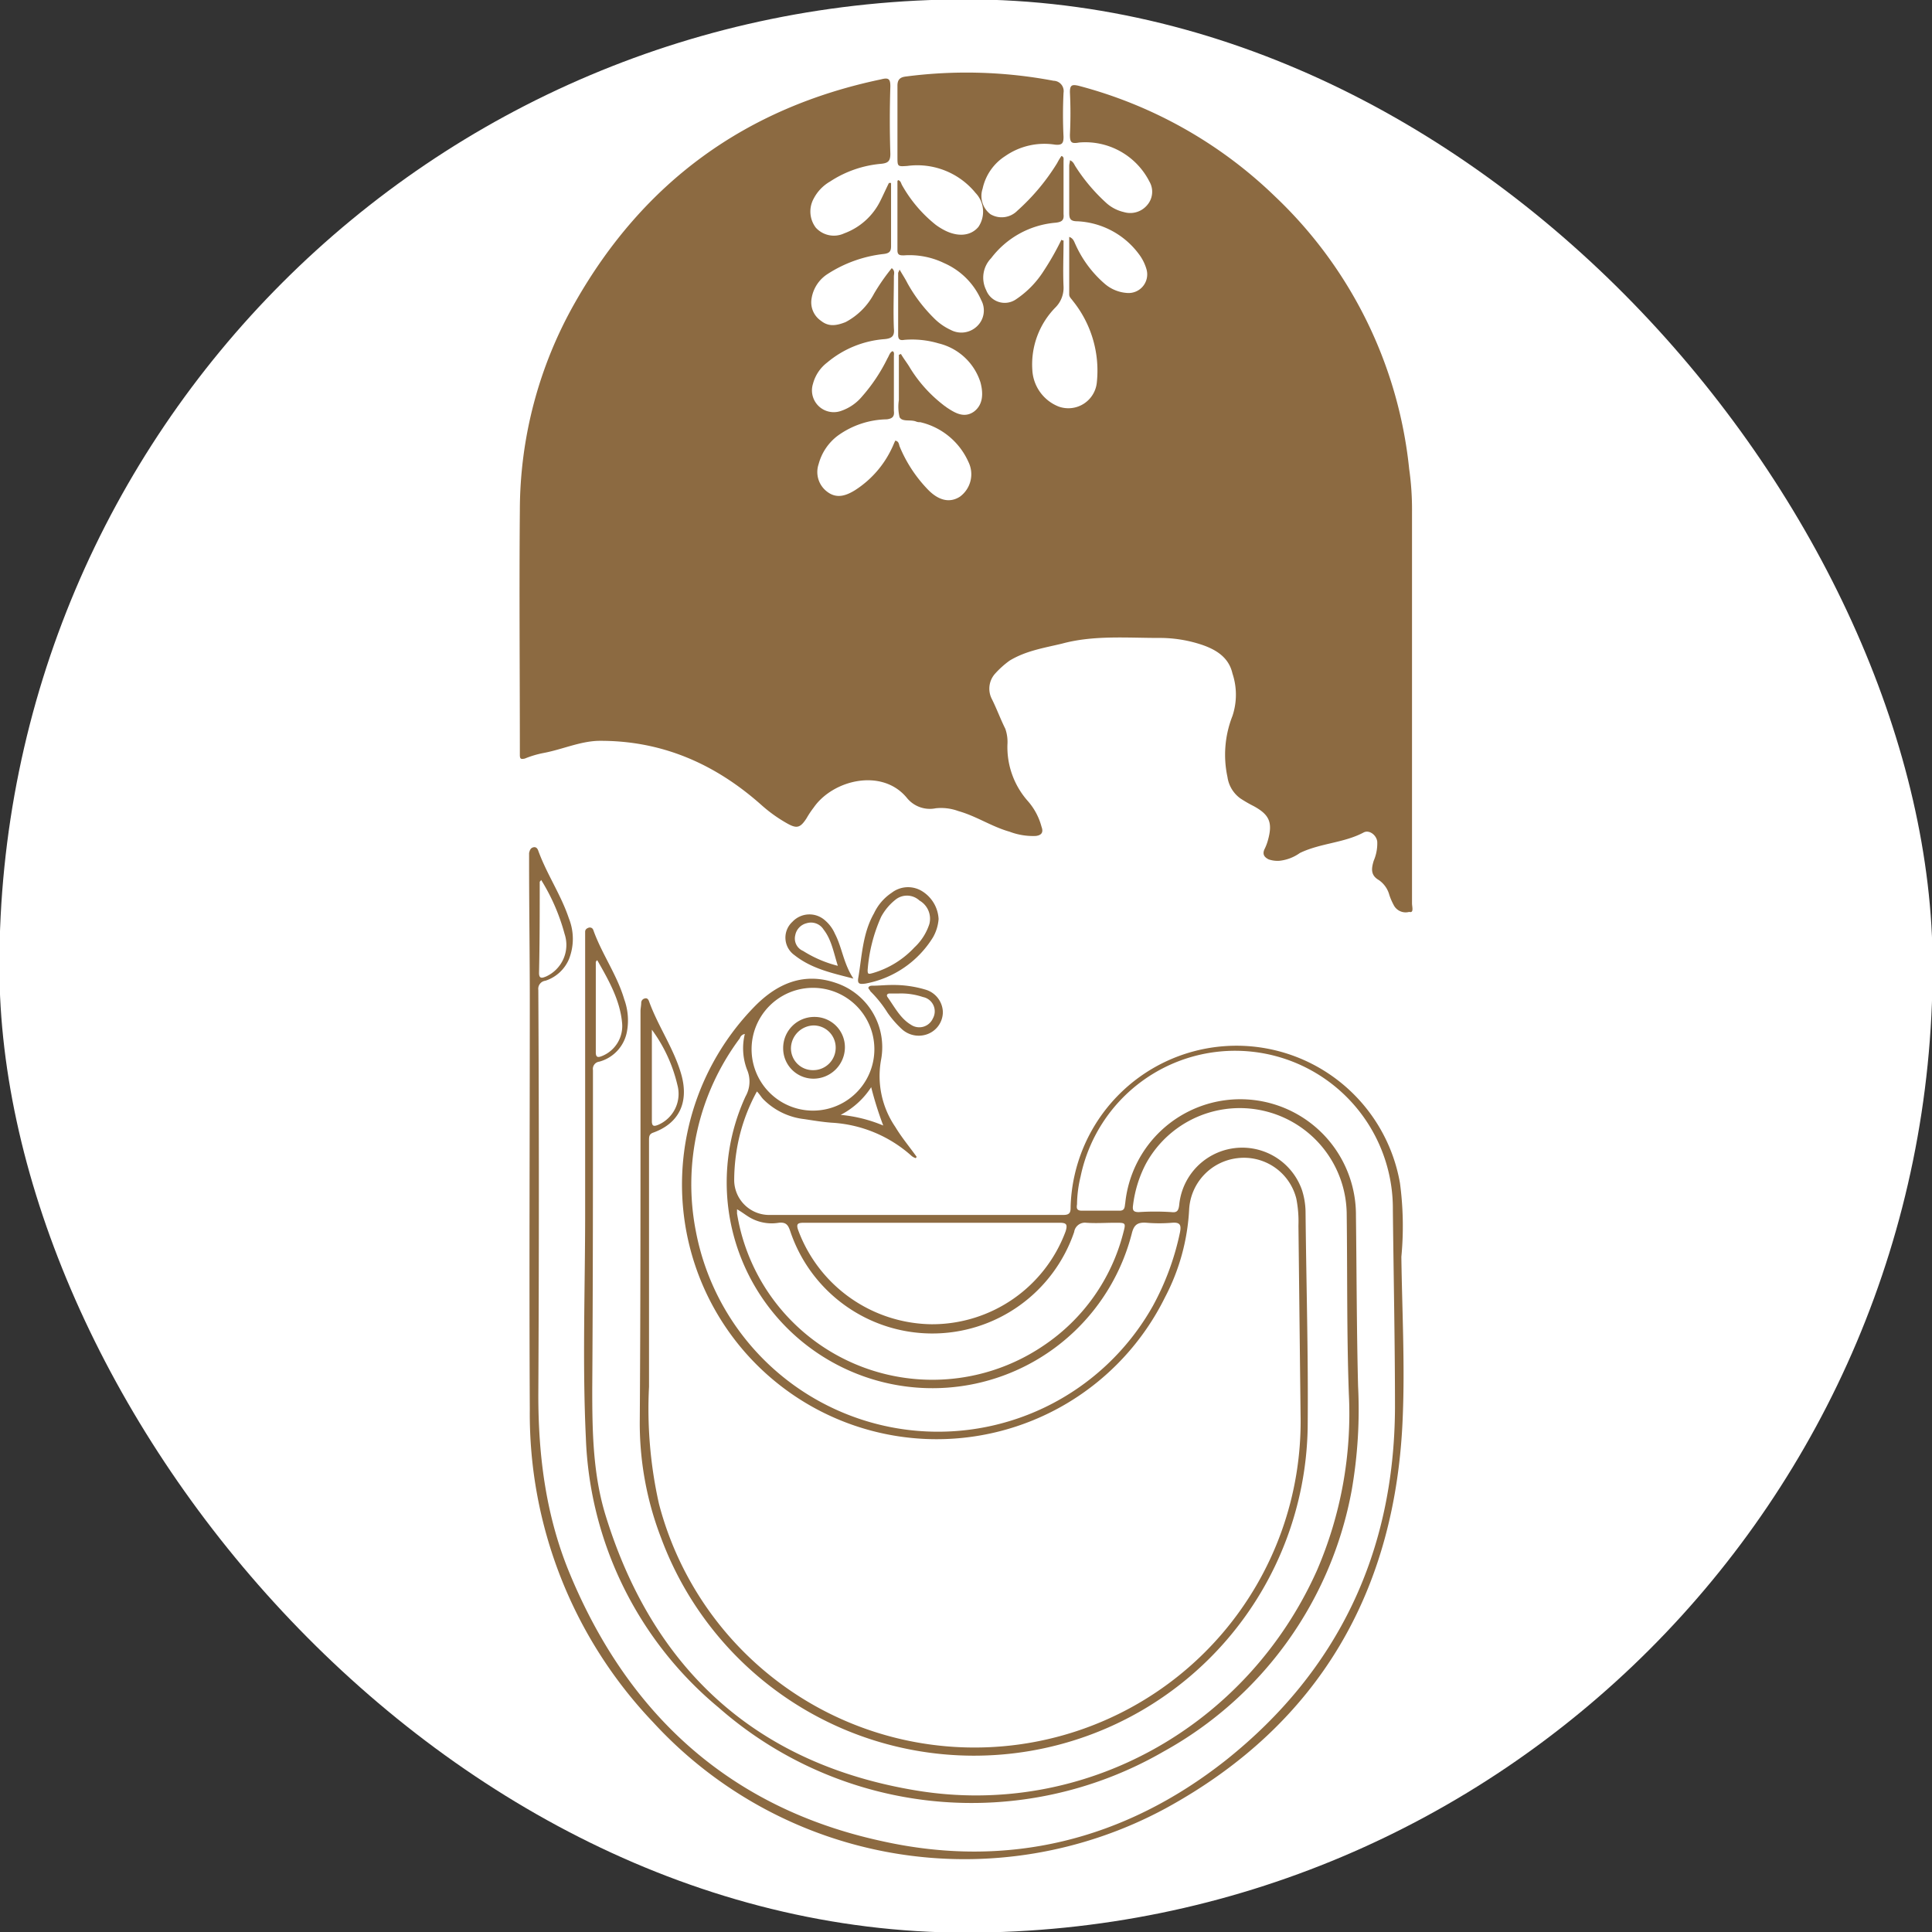
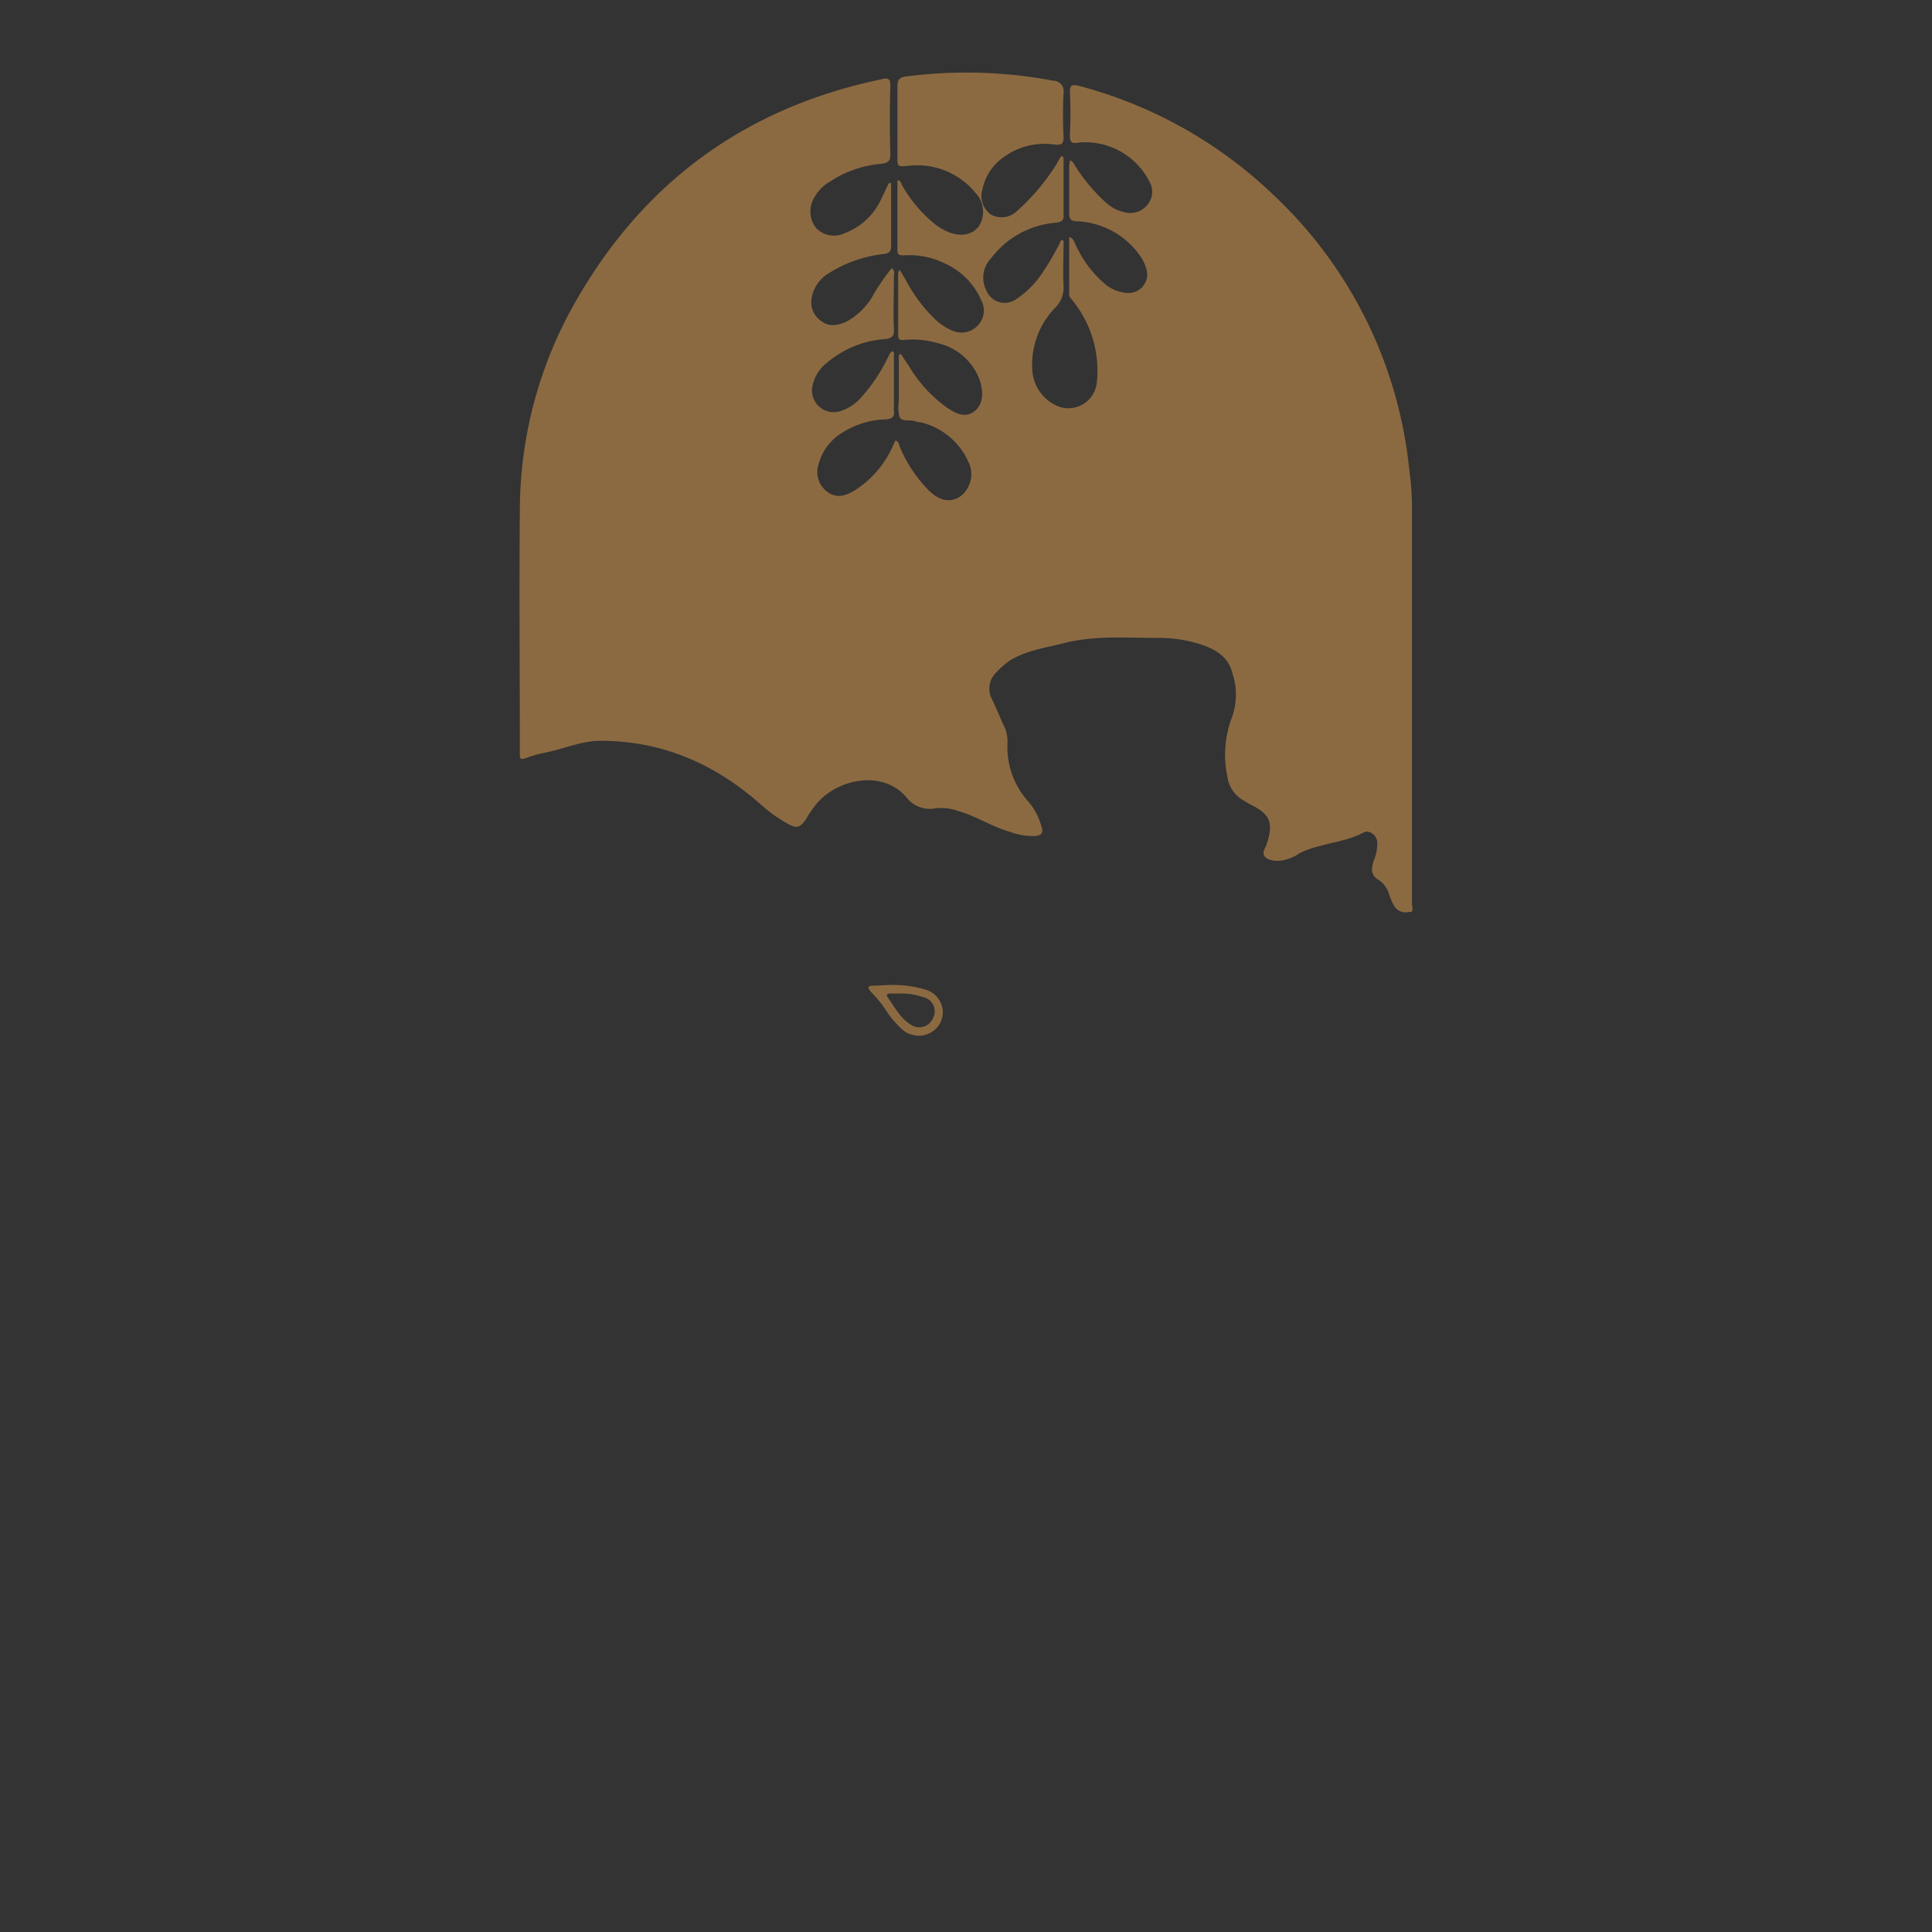
<svg xmlns="http://www.w3.org/2000/svg" id="Layer_1" data-name="Layer 1" viewBox="0 0 230.787 230.787">
  <rect x="0" y="0" width="230.787" height="230.787" fill="#333333" stroke="none" />
  <defs>
    <style>.cls-1{fill:#fff;}.cls-2{fill:#8c6a41;}</style>
  </defs>
  <title>POTHANA - icon- web site</title>
-   <rect class="cls-1" x="-0.074" y="-0.074" width="230.936" height="230.936" rx="115.468" />
  <path class="cls-2" d="M168.672,107.911V61.111a34.189,34.189,0,0,0-.339-5.087,52.175,52.175,0,0,0-16.024-32.557,53.093,53.093,0,0,0-23.485-13.226c-.763-.17-1.017-.085-1.017.763q.127,2.544,0,5.087c0,.933.17,1.102,1.102.933a8.59,8.59,0,0,1,8.394,4.663,2.421,2.421,0,0,1-.254,2.798,2.639,2.639,0,0,1-2.798.848,4.69,4.69,0,0,1-2.204-1.187,21.472,21.472,0,0,1-3.561-4.239c-.17-.254-.254-.593-.678-.763,0,.254-.085.424-.085.678v5.596c0,.763.17,1.017,1.017,1.017a9.713,9.713,0,0,1,7.291,3.9,5.511,5.511,0,0,1,.933,1.865,2.224,2.224,0,0,1-2.289,2.798,4.549,4.549,0,0,1-2.713-1.102,13.459,13.459,0,0,1-3.476-4.663c-.17-.339-.254-.763-.763-.933V35.167c0,.339.254.509.424.763a13.267,13.267,0,0,1,2.883,9.665,3.419,3.419,0,0,1-4.578,2.967,4.975,4.975,0,0,1-3.137-4.409,9.701,9.701,0,0,1,2.798-7.461,3.318,3.318,0,0,0,.933-2.459c-.085-1.865,0-3.646,0-5.511a.311.311,0,0,1-.254-.085,32.449,32.449,0,0,1-2.12,3.73,11.451,11.451,0,0,1-3.307,3.391,2.372,2.372,0,0,1-3.561-1.102,3.331,3.331,0,0,1,.593-3.815,10.788,10.788,0,0,1,7.715-4.239c.678-.085,1.017-.254.933-1.017V19.228c0-.17.085-.509-.254-.593a7.455,7.455,0,0,0-.509.848,25.631,25.631,0,0,1-4.748,5.681,2.627,2.627,0,0,1-3.222.424,2.738,2.738,0,0,1-.933-3.052,6.158,6.158,0,0,1,2.713-3.9,8.196,8.196,0,0,1,5.935-1.357c.848.085,1.017-.17,1.017-.933-.085-1.78-.085-3.476,0-5.257a1.233,1.233,0,0,0-1.187-1.441,55.85,55.85,0,0,0-17.635-.509c-.763.085-1.017.424-1.017,1.102V18.719c0,1.187,0,1.187,1.187,1.102a8.976,8.976,0,0,1,8.139,3.222,3.239,3.239,0,0,1,.339,4.07c-.933,1.102-2.459,1.187-3.985.424a7.741,7.741,0,0,1-1.102-.678,16.19,16.19,0,0,1-3.985-4.663c-.17-.254-.17-.593-.509-.678-.085.085-.085.085-.085.17v8.224c0,.593.339.593.763.593a9.501,9.501,0,0,1,4.833.933,8.605,8.605,0,0,1,4.409,4.409,2.593,2.593,0,0,1-.509,3.137,2.7,2.7,0,0,1-3.137.424,6.84,6.84,0,0,1-2.035-1.441,18.467,18.467,0,0,1-3.137-4.154c-.254-.509-.593-1.017-.933-1.611-.085.254-.17.339-.17.424v7.376c0,.593.254.678.763.593a11.123,11.123,0,0,1,4.07.424,6.954,6.954,0,0,1,5.002,4.663c.339,1.272.339,2.628-.763,3.476-1.187.848-2.289.17-3.307-.509-.085-.085-.254-.17-.339-.254a16.518,16.518,0,0,1-3.985-4.409c-.339-.593-.763-1.102-1.102-1.696-.085,0-.17.085-.254.085v5.426a5.324,5.324,0,0,0,.085,2.035c.339.593,1.272.254,1.95.509a1.075,1.075,0,0,0,.509.085,8.37,8.37,0,0,1,5.765,4.748,3.322,3.322,0,0,1-1.017,4.154c-1.187.763-2.544.509-3.9-.933a16.424,16.424,0,0,1-3.307-5.087c-.085-.254-.085-.593-.509-.678-.17.339-.254.593-.424.933a11.996,11.996,0,0,1-4.409,5.002c-1.102.678-2.204,1.017-3.307.17a2.937,2.937,0,0,1-1.017-3.307,6.257,6.257,0,0,1,2.289-3.391,10.295,10.295,0,0,1,5.85-1.95c.678-.085.933-.339.848-1.017V42.543c0-.17.085-.509-.17-.593-.339.17-.424.593-.593.848a20.53,20.53,0,0,1-3.052,4.578,5.592,5.592,0,0,1-2.459,1.696,2.602,2.602,0,0,1-3.391-3.222,4.695,4.695,0,0,1,1.696-2.543,12.052,12.052,0,0,1,6.867-2.798c.933-.085,1.187-.424,1.102-1.272-.085-2.035,0-4.07,0-6.189,0-.339.17-.678-.254-1.017a24.563,24.563,0,0,0-2.12,3.052,8.173,8.173,0,0,1-3.391,3.391c-1.272.509-2.12.509-2.967-.17a2.663,2.663,0,0,1-1.102-2.628,4.256,4.256,0,0,1,1.95-2.967,15.5,15.5,0,0,1,6.698-2.374c.678-.085.848-.339.848-.933V21.856h-.254c-.339.678-.678,1.441-1.017,2.12a7.817,7.817,0,0,1-4.324,3.9,2.914,2.914,0,0,1-3.391-.678,3.191,3.191,0,0,1-.254-3.476,5.019,5.019,0,0,1,1.95-2.035,13.181,13.181,0,0,1,6.104-2.12c.848-.085,1.102-.339,1.102-1.187-.085-2.713-.085-5.341,0-8.054,0-.848-.17-1.102-1.102-.848q-24.291,5.087-36.542,26.622A50.283,50.283,0,0,0,62.099,61.026c-.085,9.581,0,19.161,0,28.742v.424c0,.509.17.509.593.424a11.715,11.715,0,0,1,2.289-.678c2.204-.424,4.239-1.357,6.444-1.441,7.546-.085,13.989,2.713,19.585,7.715a17.341,17.341,0,0,0,2.967,2.12c1.187.678,1.611.593,2.374-.593a11.046,11.046,0,0,1,.848-1.272c2.289-3.307,8.139-4.748,11.107-1.187a3.527,3.527,0,0,0,3.476,1.272,6.002,6.002,0,0,1,2.713.339c2.12.593,3.985,1.865,6.104,2.459a7.873,7.873,0,0,0,3.137.509c.678-.085.933-.424.678-1.102a7.563,7.563,0,0,0-1.696-3.137,9.706,9.706,0,0,1-2.374-6.698,4.734,4.734,0,0,0-.254-1.865c-.593-1.187-1.017-2.374-1.611-3.561a2.686,2.686,0,0,1,.339-2.967,10.907,10.907,0,0,1,1.78-1.611c1.95-1.187,4.154-1.526,6.274-2.035,3.73-1.017,7.715-.678,11.531-.678a15.878,15.878,0,0,1,5.257.848c1.696.593,3.137,1.526,3.561,3.391a8.033,8.033,0,0,1,0,5.087,12.629,12.629,0,0,0-.593,7.291,3.817,3.817,0,0,0,1.526,2.543,15.746,15.746,0,0,0,1.611.933c1.865,1.017,2.289,1.95,1.696,4.07a5.887,5.887,0,0,1-.424,1.102c-.254.593,0,.933.509,1.187a3.296,3.296,0,0,0,1.272.17,5.135,5.135,0,0,0,2.459-.933c2.459-1.187,5.257-1.187,7.631-2.459.678-.339,1.526.339,1.611,1.102a5.243,5.243,0,0,1-.424,2.289c-.254.848-.424,1.696.593,2.289a3.146,3.146,0,0,1,1.272,1.78,7.145,7.145,0,0,0,.509,1.187,1.599,1.599,0,0,0,1.865.848C168.926,109.098,168.672,108.335,168.672,107.911Z" />
-   <path class="cls-2" d="M167.231,141.316a19.824,19.824,0,0,0-39.34,2.798c0,.593,0,1.017-.848,1.017h-35.27a4.184,4.184,0,0,1-4.07-4.07,22.831,22.831,0,0,1,.254-3.391A21.83,21.83,0,0,1,90.417,130.379c.339.339.509.678.763.933a8.181,8.181,0,0,0,4.917,2.374c1.102.17,2.12.339,3.222.424a15.607,15.607,0,0,1,9.496,3.9,1.366,1.366,0,0,0,.593.339c0-.085.085-.085.085-.17-.848-1.187-1.78-2.289-2.543-3.561a10.773,10.773,0,0,1-1.696-8.054,8.094,8.094,0,0,0-5.426-9.157c-3.73-1.272-6.867,0-9.581,2.713a30.421,30.421,0,1,0,48.92,34.846,25.306,25.306,0,0,0,2.883-10.513,6.527,6.527,0,0,1,5.765-6.104,6.449,6.449,0,0,1,7.037,4.833,14.14,14.14,0,0,1,.254,3.222q.127,11.319.254,22.637a38.958,38.958,0,0,1-76.644,10.598,51.796,51.796,0,0,1-1.187-13.989V136.229c0-.424,0-.763.509-.933,3.052-1.102,4.239-3.561,3.391-6.783-.848-3.137-2.798-5.85-3.9-8.902-.085-.254-.254-.424-.509-.339a.537.537,0,0,0-.424.509c0,.339-.085.678-.085,1.017v9.411c0,13.141,0,26.198-.085,39.34a38.091,38.091,0,0,0,2.544,14.159,39.863,39.863,0,0,0,77.238-13.141c.085-8.648-.17-17.211-.254-25.859a8.88,8.88,0,0,0-.424-2.544,7.562,7.562,0,0,0-14.668,1.78c-.085.678-.254.933-.933.848a29.922,29.922,0,0,0-3.9,0c-.678,0-.763-.254-.678-.848A14.436,14.436,0,0,1,136.878,139.027a12.777,12.777,0,0,1,23.994,6.104c.085,7.122,0,14.244.254,21.365a47.232,47.232,0,0,1-3.815,21.111c-8.309,18.568-27.724,29.589-47.818,26.283-19.076-3.137-31.455-14.413-37.135-32.811-1.526-4.917-1.611-10.004-1.611-15.176.085-12.718.085-25.35.085-38.068a.876.876,0,0,1,.763-1.017,4.573,4.573,0,0,0,3.307-3.646,7.364,7.364,0,0,0-.339-3.815c-.848-2.883-2.628-5.341-3.646-8.139-.085-.254-.17-.424-.509-.424q-.509.127-.509.509V144.877c0,8.987-.339,17.974.085,26.876A43.902,43.902,0,0,0,85.838,203.971a45.795,45.795,0,0,0,53.159,5.257,44.892,44.892,0,0,0,22.468-31.2,56.005,56.005,0,0,0,.763-12.463c-.17-6.783-.17-13.565-.254-20.348A13.815,13.815,0,0,0,134.419,143.69c-.085.424,0,.933-.678.933H129.248c-.593,0-.678-.254-.593-.763a14.729,14.729,0,0,1,.424-3.307,18.848,18.848,0,0,1,37.305,3.985c.085,7.885.254,15.77.254,23.655-.085,17.211-6.783,31.37-20.178,42.053-12.124,9.581-26.113,13.057-41.205,9.665-17.889-3.9-30.098-14.922-37.135-31.794-2.883-6.867-3.815-14.074-3.815-21.45.085-16.109.085-32.218,0-48.411a.972.972,0,0,1,.848-1.102,4.601,4.601,0,0,0,2.798-2.544,6.577,6.577,0,0,0,0-4.917c-.933-2.798-2.628-5.257-3.646-8.054-.085-.254-.254-.509-.593-.424s-.424.339-.509.678v1.187c0,5.511.085,11.022.085,16.618,0,16.194-.085,32.472,0,48.666a53.4,53.4,0,0,0,14.752,37.39A50.512,50.512,0,0,0,139.252,216.01c18.313-10.004,27.555-26.029,28.318-46.885.254-6.274-.085-12.633-.17-18.992A38.841,38.841,0,0,0,167.231,141.316Zm-89.362-18.313a18.066,18.066,0,0,1,3.052,6.613,4.029,4.029,0,0,1-2.289,4.748c-.424.17-.763.254-.763-.424Zm-6.528-8.309c1.357,2.374,2.713,4.748,2.967,7.461a3.86,3.86,0,0,1-2.374,3.985c-.424.17-.763.254-.763-.424V114.948C71.171,114.864,71.256,114.779,71.34,114.694ZM96.097,146.064h30.437c.848,0,1.017.17.763,1.017a17.009,17.009,0,0,1-16.024,11.107A17.221,17.221,0,0,1,95.334,146.912C95.08,146.149,95.334,146.064,96.097,146.064Zm9.411-11.615a17.242,17.242,0,0,0-5.087-1.272,9.574,9.574,0,0,0,3.646-3.307A41.976,41.976,0,0,0,105.508,134.449Zm-8.394-16.448a7.334,7.334,0,1,1,0,14.668,7.334,7.334,0,1,1,0-14.668Zm38.068,29.42c.254-1.102.678-1.441,1.78-1.357a18.344,18.344,0,0,0,3.052,0c1.017-.085,1.102.339.933,1.187a31.81,31.81,0,0,1-3.222,8.733,29.44,29.44,0,0,1-54.601-8.902,29.147,29.147,0,0,1,5.257-23.061.745.745,0,0,1,.593-.509,7.177,7.177,0,0,0,.254,4.239,3.591,3.591,0,0,1-.17,3.222,24.58,24.58,0,1,0,46.122,16.448Zm-5.426-1.357c1.187.085,2.289,0,3.476,0,1.272,0,1.272,0,.933,1.272a23.103,23.103,0,0,1-9.496,13.396,23.642,23.642,0,0,1-36.627-15.77V144.453c.593.339,1.017.678,1.441.933a5.228,5.228,0,0,0,3.561.678c.848-.085,1.102.254,1.357,1.017a17.899,17.899,0,0,0,33.913.085A1.299,1.299,0,0,1,129.756,146.064ZM64.473,105.368c0-.085.085-.085.17-.254a23.976,23.976,0,0,1,2.798,6.444,4.146,4.146,0,0,1-2.204,5.087c-.424.17-.848.339-.848-.424C64.473,112.574,64.473,108.929,64.473,105.368Z" />
-   <path class="cls-2" d="M110.171,106.47a3.192,3.192,0,0,0-3.646.17,5.987,5.987,0,0,0-2.12,2.459c-1.357,2.374-1.441,5.087-1.865,7.631-.17.848.17.848.848.763a12.056,12.056,0,0,0,8.054-5.511,5.145,5.145,0,0,0,.678-2.204A4.161,4.161,0,0,0,110.171,106.47Zm.848,3.9a6.585,6.585,0,0,1-1.78,2.798,10.999,10.999,0,0,1-4.917,3.052c-.593.17-.678.17-.678-.339a18.961,18.961,0,0,1,1.611-6.359,6.595,6.595,0,0,1,1.696-2.035,2.191,2.191,0,0,1,2.883.085A2.505,2.505,0,0,1,111.019,110.37Z" />
-   <path class="cls-2" d="M101.947,116.898c-1.187-1.78-1.357-3.73-2.204-5.341a4.428,4.428,0,0,0-1.187-1.611,2.784,2.784,0,0,0-3.9.17,2.559,2.559,0,0,0,.254,3.985C96.945,115.711,99.319,116.22,101.947,116.898Zm-6.952-5.172a1.819,1.819,0,0,1,1.357-1.441,1.772,1.772,0,0,1,2.035.763c.933,1.187,1.187,2.713,1.696,4.324a14.29,14.29,0,0,1-4.154-1.78A1.608,1.608,0,0,1,94.995,111.727Z" />
  <path class="cls-2" d="M106.525,117.661c-.763,0-1.526.085-2.289.085-.17,0-.424,0-.509.254,0,.085.17.254.254.424a14.098,14.098,0,0,1,2.035,2.544,12.156,12.156,0,0,0,1.696,1.95,2.984,2.984,0,0,0,2.883.678,2.823,2.823,0,0,0,2.035-2.713,2.882,2.882,0,0,0-1.95-2.628A13.311,13.311,0,0,0,106.525,117.661Zm4.917,3.985a1.778,1.778,0,0,1-2.628.763c-1.272-.763-1.95-2.12-2.798-3.307-.17-.254,0-.424.254-.424h1.102a8.2,8.2,0,0,1,2.883.424A1.737,1.737,0,0,1,111.443,121.646Z" />
-   <path class="cls-2" d="M97.199,128.853a3.764,3.764,0,0,0,3.73-3.73,3.619,3.619,0,0,0-3.646-3.646,3.709,3.709,0,0,0-3.73,3.73A3.619,3.619,0,0,0,97.199,128.853Zm0-6.359a2.642,2.642,0,0,1,2.628,2.628,2.678,2.678,0,0,1-2.713,2.713,2.607,2.607,0,0,1-2.628-2.713A2.774,2.774,0,0,1,97.199,122.494Z" />
</svg>